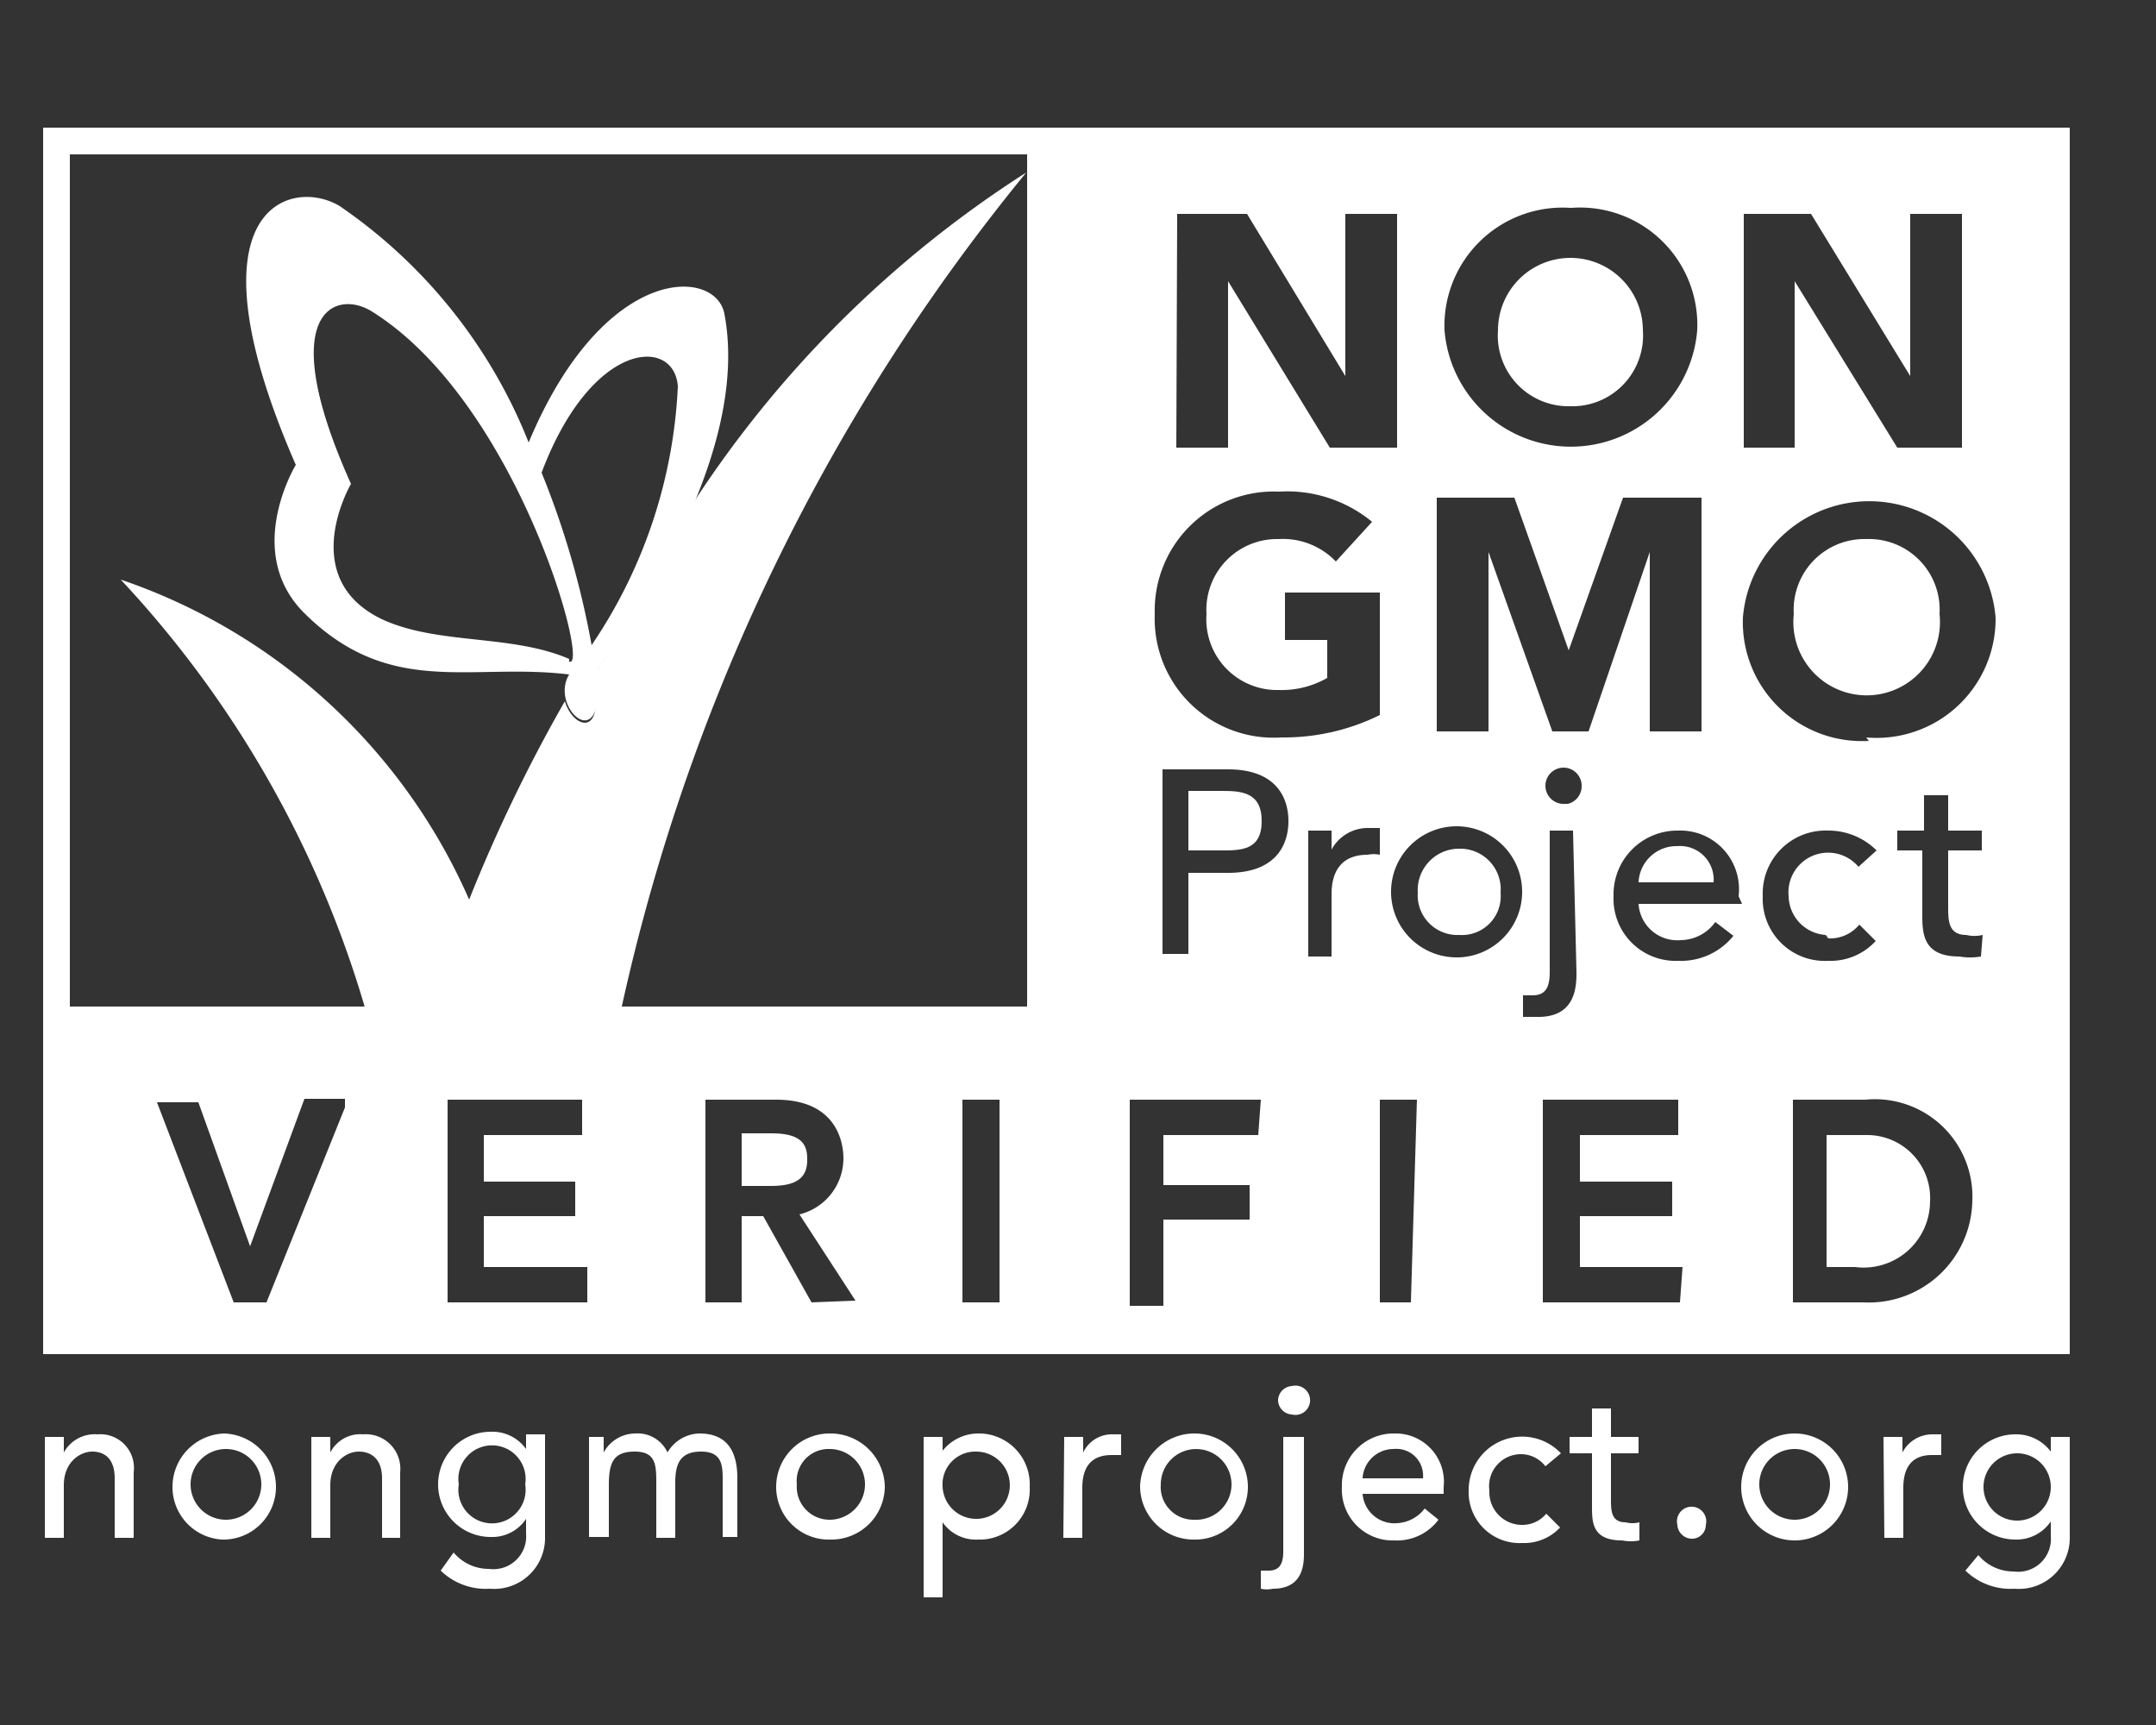
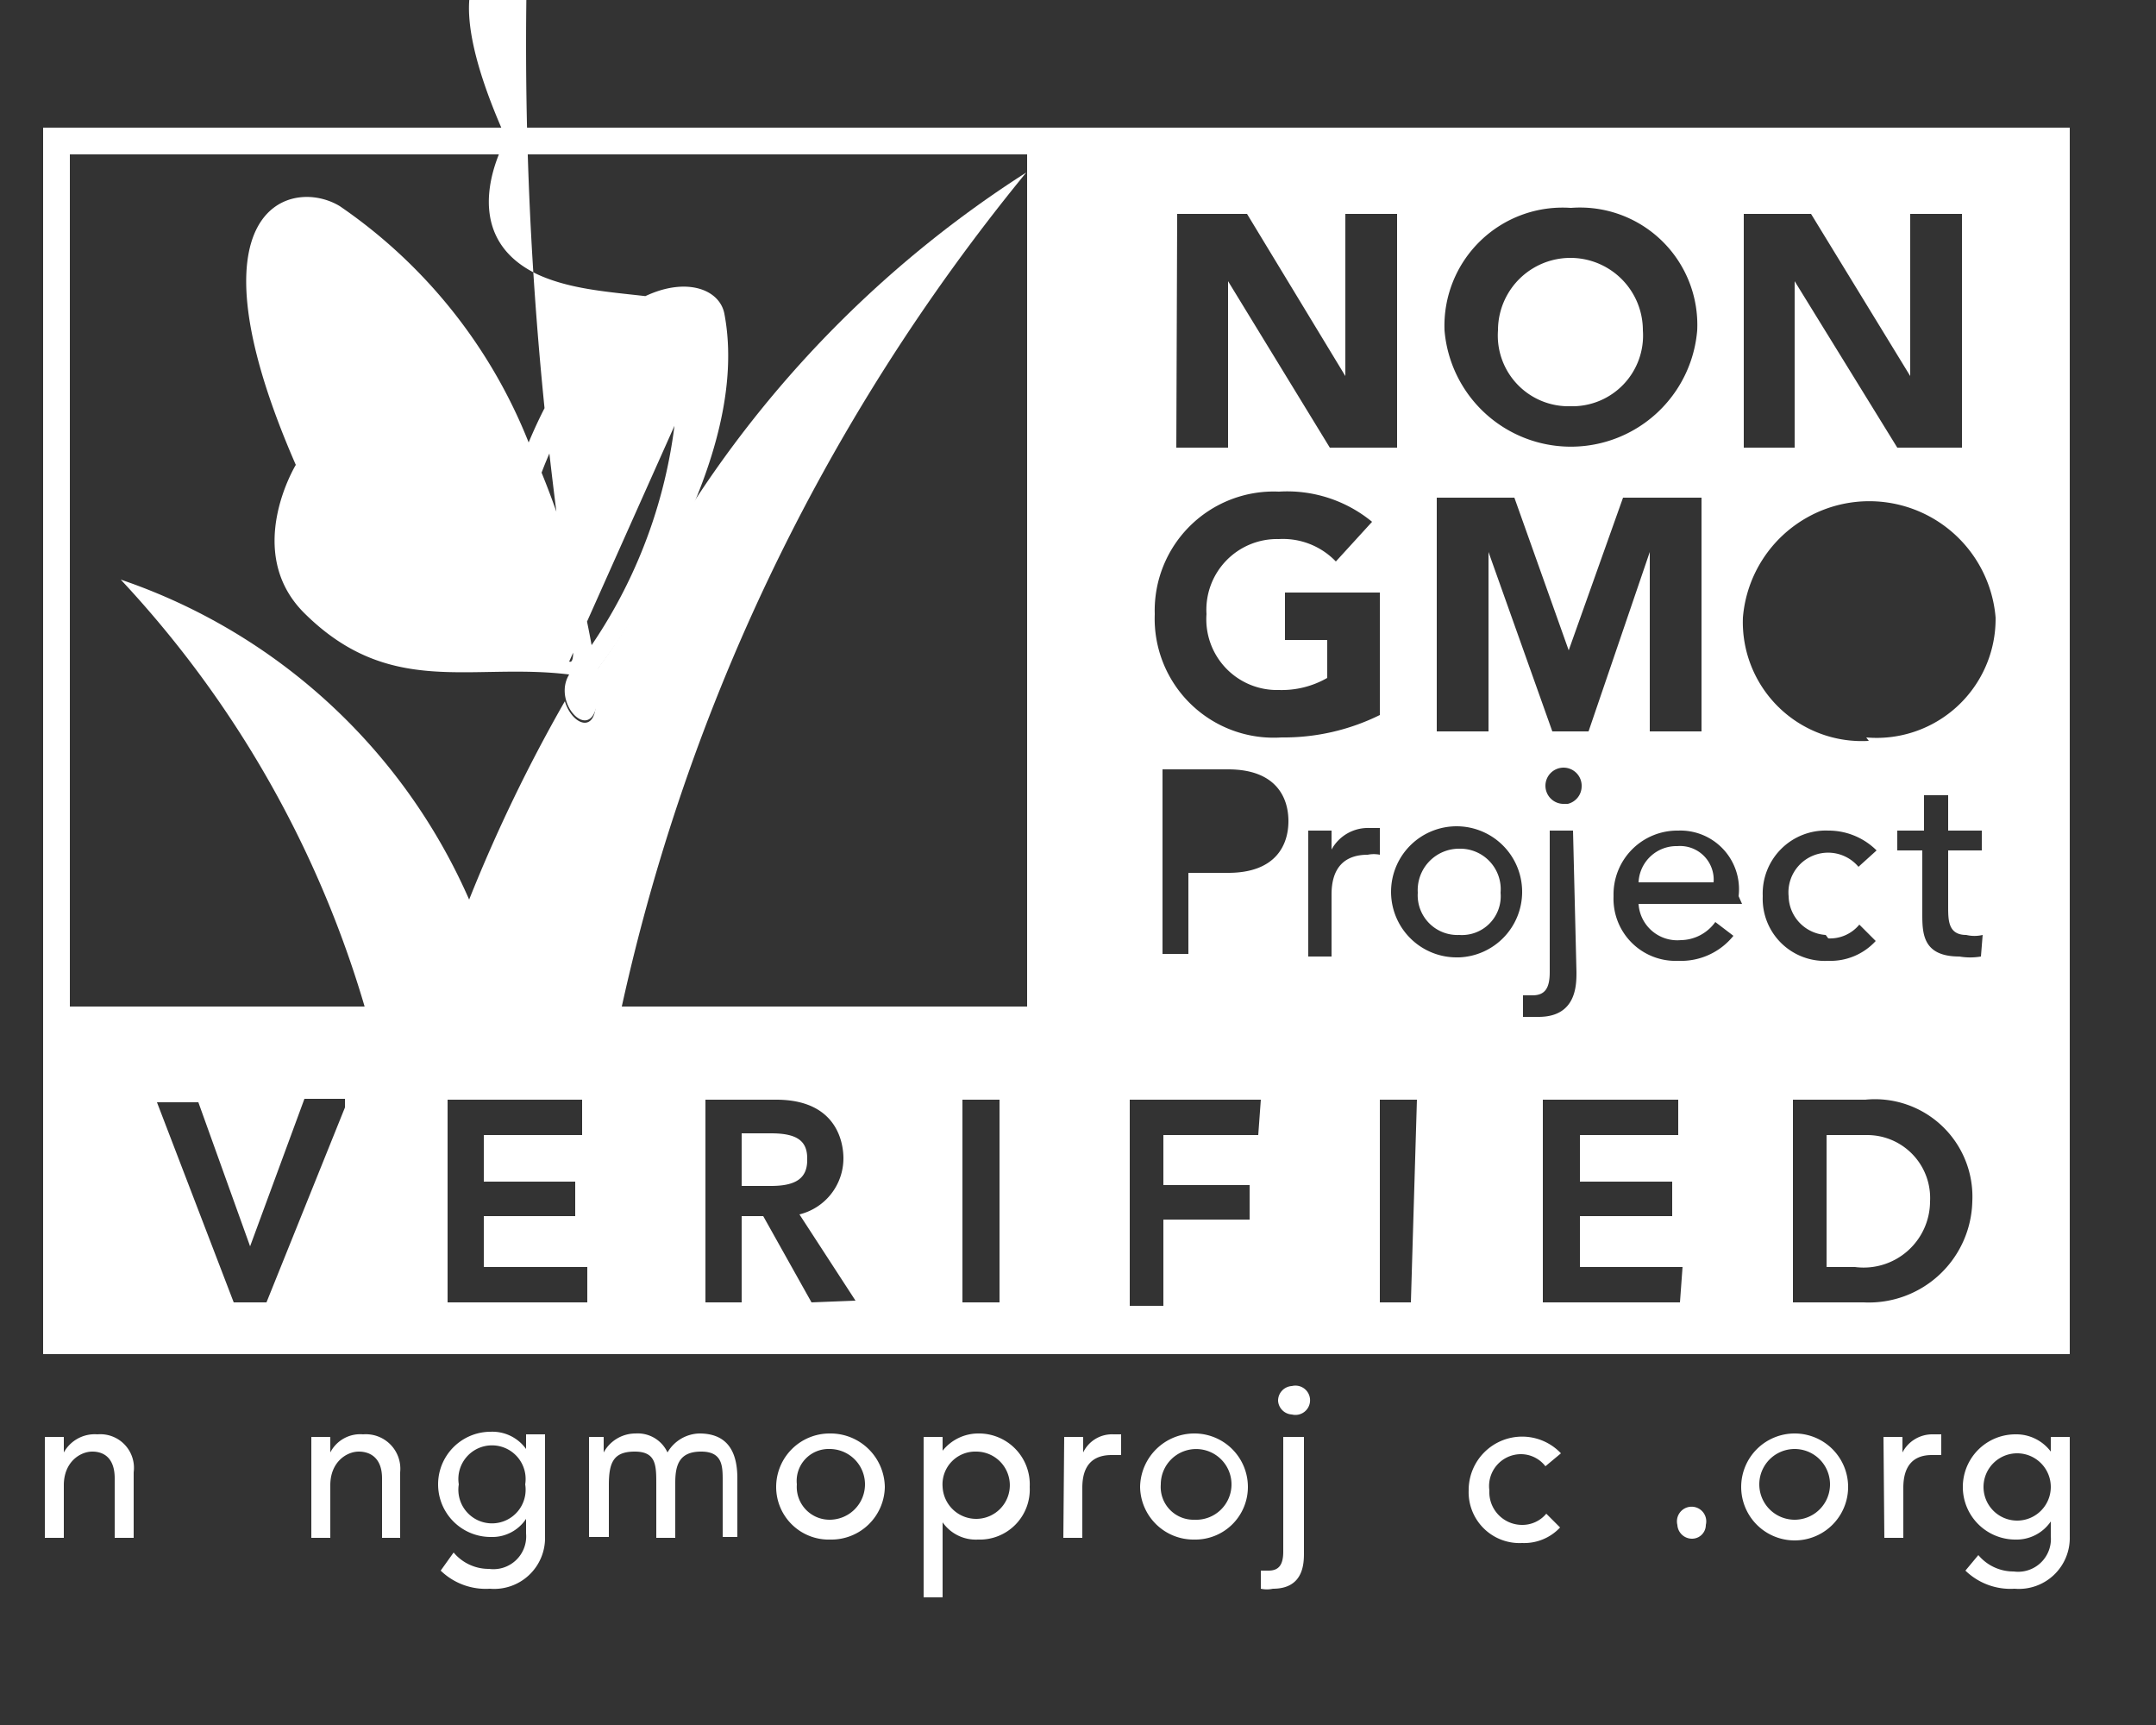
<svg xmlns="http://www.w3.org/2000/svg" id="non-gmo-project-seal-white" data-name="non-gmo-project-seal-white" width="50" height="40" viewBox="0 0 25 20">
  <rect x="0" y="0" width="25" height="20" fill="#333333" stroke="none" />
  <defs>
    <style>.cls-1{fill:#fff;}</style>
  </defs>
  <path class="cls-1" d="M11.91,1.79v9.88H.81V1.79h11.1m.31-.31H.5V12H12.22V1.48Z" />
  <path class="cls-1" d="M8.94,13.14H8.6v.59h.34c.29,0,.42-.09.42-.3S9.23,13.14,8.94,13.14Zm0,0H8.6v.59h.34c.29,0,.42-.09.42-.3S9.23,13.14,8.94,13.14Zm0,0H8.6v.59h.34c.29,0,.42-.09.42-.3S9.23,13.14,8.94,13.14Zm0,0H8.6v.59h.34c.29,0,.42-.09.42-.3S9.23,13.14,8.94,13.14Zm0,0H8.6v.59h.34c.29,0,.42-.09.42-.3S9.23,13.14,8.94,13.14Zm0,0H8.6v.59h.34c.29,0,.42-.09.42-.3S9.23,13.14,8.94,13.14ZM7.14,12A23.08,23.08,0,0,1,11.9,2,12.87,12.87,0,0,0,8,5.89,9.53,9.53,0,0,1,6.91,7.78a1.5,1.5,0,0,1,0,.35c0,.39-.28.27-.36,0a18.24,18.24,0,0,0-1.11,2.3A6.8,6.8,0,0,0,1.4,6.72,12.34,12.34,0,0,1,4.32,12H.5V15.7H24V12ZM4,12.84,3.09,15.1H2.71v0l-.89-2.32h.48l0,0,.6,1.67.63-1.71H4ZM6.81,15.1H5.19V12.75H6.75v.41H5.61v.54H6.67v.4H5.61v.59h1.2Zm2.6,0-.56-1H8.6v1H8.18V12.75H9c.72,0,.78.52.78.68a.67.67,0,0,1-.51.65l.65,1Zm2.18,0h-.43V12.75h.43Zm3-1.94h-1.1v.58h1v.4h-1v1H13.1V12.75h1.52Zm1.77,1.94H16V12.75h.43Zm3.12,0H17.89V12.75h1.57v.41H18.32v.54h1.07v.4H18.32v.59h1.19Zm2.1,0h-.79V12.75h.84a1.13,1.13,0,0,1,1.24,1.18A1.2,1.2,0,0,1,21.61,15.1Zm0-1.94h-.4v1.53h.33a.77.77,0,0,0,.87-.76A.73.73,0,0,0,21.65,13.16Zm-12.71,0H8.6v.59h.34c.29,0,.42-.09.42-.3S9.23,13.14,8.94,13.14Zm0,0H8.6v.59h.34c.29,0,.42-.09.42-.3S9.23,13.14,8.94,13.14Zm0,0H8.6v.59h.34c.29,0,.42-.09.42-.3S9.23,13.14,8.94,13.14Zm0,0H8.6v.59h.34c.29,0,.42-.09.42-.3S9.23,13.14,8.94,13.14Zm0,0H8.6v.59h.34c.29,0,.42-.09.42-.3S9.23,13.14,8.94,13.14Z" />
-   <path class="cls-1" d="M8.4,3.64C8.3,3.1,7,3.05,6.13,5.13A6,6,0,0,0,3.94,2.39c-.56-.34-1.82,0-.51,3,0,0-.61,1,.09,1.71,1,1,1.94.58,3.08.72-.21.34.28.84.33.28a1.42,1.42,0,0,0,0-.34C7.19,7.41,8.72,5.33,8.4,3.64Zm-1.8,4c-.67-.29-1.52-.16-2.17-.46-1-.48-.36-1.57-.36-1.57-.9-2-.18-2.26.24-2C6,4.66,6.85,7.78,6.6,7.67ZM6.28,5.48v0c.58-1.54,1.54-1.58,1.58-1a5.81,5.81,0,0,1-1,3A10,10,0,0,0,6.28,5.48Z" />
+   <path class="cls-1" d="M8.4,3.64C8.3,3.1,7,3.05,6.13,5.13A6,6,0,0,0,3.94,2.39c-.56-.34-1.82,0-.51,3,0,0-.61,1,.09,1.71,1,1,1.94.58,3.08.72-.21.34.28.84.33.28a1.42,1.42,0,0,0,0-.34C7.19,7.41,8.72,5.33,8.4,3.64Zc-.67-.29-1.52-.16-2.17-.46-1-.48-.36-1.57-.36-1.57-.9-2-.18-2.26.24-2C6,4.66,6.85,7.78,6.6,7.67ZM6.28,5.48v0c.58-1.54,1.54-1.58,1.58-1a5.81,5.81,0,0,1-1,3A10,10,0,0,0,6.28,5.48Z" />
  <path class="cls-1" d="M.52,16.66H.74v.18h0a.41.41,0,0,1,.39-.21.39.39,0,0,1,.42.44v.76H1.33v-.69c0-.23-.12-.31-.26-.31s-.33.12-.33.39v.61H.52" />
-   <path class="cls-1" d="M2.58,16.62a.62.62,0,0,1,.62.62.61.61,0,0,1-.62.61A.61.61,0,0,1,2,17.24a.62.62,0,0,1,.62-.62m0,1a.41.41,0,0,0,0-.82.41.41,0,0,0,0,.82" />
  <path class="cls-1" d="M3.61,16.66h.22v.18h0a.39.39,0,0,1,.38-.21.4.4,0,0,1,.43.44v.76H4.43v-.69c0-.23-.13-.31-.27-.31s-.33.12-.33.39v.61H3.61" />
  <path class="cls-1" d="M6.32,17.82a.59.59,0,0,1-.64.6.75.75,0,0,1-.57-.21L5.26,18a.53.53,0,0,0,.41.19.38.38,0,0,0,.43-.41v-.17h0a.47.47,0,0,1-.41.21.61.61,0,0,1,0-1.22.48.48,0,0,1,.41.2h0v-.17h.22m-1,.58a.39.39,0,1,0,.77,0,.39.39,0,1,0-.77,0" />
  <path class="cls-1" d="M6.83,16.66H7v.18h0a.42.42,0,0,1,.37-.22.38.38,0,0,1,.37.22.44.44,0,0,1,.37-.22c.36,0,.44.26.44.52v.68H8.38v-.65c0-.17,0-.34-.25-.34s-.3.15-.3.36v.64H7.61v-.62c0-.22,0-.38-.25-.38s-.3.13-.3.39v.6H6.83" />
  <path class="cls-1" d="M9.63,16.62a.63.63,0,0,1,.63.62.62.62,0,0,1-.63.61A.61.61,0,0,1,9,17.24a.62.62,0,0,1,.62-.62m0,1a.41.41,0,0,0,0-.82.37.37,0,0,0-.38.41.38.38,0,0,0,.38.41" />
  <path class="cls-1" d="M10.71,16.66h.22v.16h0a.53.53,0,0,1,.41-.2.59.59,0,0,1,.6.62.58.58,0,0,1-.6.61.47.47,0,0,1-.41-.2h0v.87h-.22m.22-1.28a.39.39,0,1,0,.39-.41.38.38,0,0,0-.39.41" />
  <path class="cls-1" d="M12.34,16.66h.22v.18h0a.37.37,0,0,1,.35-.21H13v.24l-.11,0c-.22,0-.34.12-.34.38v.58h-.22" />
  <path class="cls-1" d="M13.85,16.62a.62.62,0,0,1,.62.62.61.61,0,0,1-.62.61.62.62,0,0,1-.63-.61.63.63,0,0,1,.63-.62m0,1a.41.41,0,1,0-.39-.41.38.38,0,0,0,.39.41" />
  <path class="cls-1" d="M15.12,16.66V18c0,.12,0,.42-.36.42a.32.32,0,0,1-.14,0l0-.21.09,0c.12,0,.17-.07.17-.22V16.66m.1-.59a.17.17,0,1,1,0,.33.17.17,0,0,1-.16-.16.17.17,0,0,1,.16-.17" />
-   <path class="cls-1" d="M15.8,17.32a.37.37,0,0,0,.4.34.43.43,0,0,0,.32-.17l.16.13a.6.6,0,0,1-.51.24.59.59,0,0,1-.61-.62.6.6,0,0,1,.61-.62.56.56,0,0,1,.57.62v.08m-.24-.18a.31.31,0,0,0-.34-.34.36.36,0,0,0-.36.34Z" />
  <path class="cls-1" d="M17.92,17a.36.36,0,0,0-.29-.14.37.37,0,0,0-.36.42.38.38,0,0,0,.38.4.36.36,0,0,0,.28-.13l.16.16a.57.57,0,0,1-.44.18.59.59,0,0,1-.62-.61.62.62,0,0,1,1.07-.43" />
-   <path class="cls-1" d="M19,16.85h-.32v.53c0,.13,0,.27.17.27a.32.32,0,0,0,.16,0v.21a.51.51,0,0,1-.2,0c-.35,0-.35-.21-.35-.4v-.61h-.26v-.19h.26v-.33h.22v.33H19" />
  <path class="cls-1" d="M19.45,17.68a.17.17,0,1,1,.33,0,.16.16,0,0,1-.16.16.17.17,0,0,1-.17-.16" />
  <path class="cls-1" d="M20.81,16.62a.62.62,0,0,1,.62.62.62.62,0,0,1-1.24,0,.62.62,0,0,1,.62-.62m0,1a.41.41,0,0,0,0-.82.41.41,0,0,0,0,.82" />
  <path class="cls-1" d="M21.84,16.66h.22v.18h0a.39.39,0,0,1,.35-.21h.1v.24l-.11,0c-.21,0-.33.12-.33.38v.58h-.22" />
  <path class="cls-1" d="M24,17.82a.59.59,0,0,1-.64.6.75.75,0,0,1-.57-.21l.15-.18a.53.53,0,0,0,.41.19.38.38,0,0,0,.43-.41v-.17h0a.48.48,0,0,1-.41.21.61.61,0,0,1,0-1.22.5.5,0,0,1,.41.2h0v-.17H24m-1,.58a.39.39,0,0,0,.78,0,.39.39,0,1,0-.78,0" />
  <path class="cls-1" d="M19.45,9.81a.44.44,0,0,0-.45.42h.87A.39.39,0,0,0,19.45,9.81Z" />
-   <path class="cls-1" d="M14.16,9.17h-.38v.69h.38c.23,0,.47,0,.47-.34S14.39,9.17,14.16,9.17Z" />
  <path class="cls-1" d="M18.21,4.71a.82.82,0,0,0,.84-.88.84.84,0,1,0-1.68,0A.82.82,0,0,0,18.21,4.71Z" />
  <path class="cls-1" d="M16.92,9.84a.48.48,0,0,0-.48.51.46.46,0,0,0,.48.49.45.45,0,0,0,.48-.49A.47.47,0,0,0,16.92,9.84Z" />
-   <path class="cls-1" d="M21.64,6.25a.82.82,0,0,0-.84.87.85.85,0,1,0,1.69,0A.82.82,0,0,0,21.64,6.25Z" />
  <path class="cls-1" d="M12.22,1.48V12H24V1.48Zm8,1H21l1.15,1.88h0V2.48h.6V5.19H22L20.81,3.26h0V5.19h-.59Zm-2-.07a1.36,1.36,0,0,1,1.46,1.42,1.47,1.47,0,0,1-2.93,0A1.37,1.37,0,0,1,18.21,2.41Zm-4.57.07h.81L15.6,4.36h0V2.48h.6V5.19h-.78L14.24,3.26h0V5.19h-.6ZM14.83,5.7a1.55,1.55,0,0,1,1.08.35l-.42.46a.85.85,0,0,0-.66-.26.82.82,0,0,0-.84.87.82.82,0,0,0,.84.88,1.06,1.06,0,0,0,.56-.14V7.42H14.9V6.87H16V8.29a2.51,2.51,0,0,1-1.14.26,1.38,1.38,0,0,1-1.47-1.43A1.38,1.38,0,0,1,14.83,5.7Zm-.59,4.42h-.46v.94h-.3V8.92h.76c.56,0,.7.33.7.6S14.8,10.12,14.24,10.12ZM16,9.91a.35.35,0,0,0-.14,0c-.27,0-.42.15-.42.46v.72h-.27V9.63h.27v.22h0a.48.48,0,0,1,.44-.25h.12Zm.88,1.19a.76.76,0,1,1,.77-.75A.76.76,0,0,1,16.92,11.1Zm1.4.17c0,.15,0,.52-.44.52l-.18,0,0-.25.11,0c.15,0,.2-.09.2-.27V9.63h.27Zm-.14-1.95a.21.21,0,1,1,.2-.2A.21.21,0,0,1,18.18,9.32ZM18,8.48,17.26,6.4h0V8.48h-.6V5.77h.9l.63,1.77h0l.63-1.77h.91V8.48h-.6V6.4h0l-.71,2.08Zm2.2,2H19a.45.45,0,0,0,.49.42.5.5,0,0,0,.4-.21l.21.16a.78.78,0,0,1-.64.29.72.72,0,0,1-.75-.75.74.74,0,0,1,.75-.76.68.68,0,0,1,.7.76Zm1,.4a.44.44,0,0,0,.36-.16l.19.19a.71.71,0,0,1-.55.23.72.72,0,0,1-.76-.75.73.73,0,0,1,.76-.76.79.79,0,0,1,.56.23l-.21.19a.46.46,0,0,0-.81.34A.46.46,0,0,0,21.17,10.84Zm1.77.21a.74.74,0,0,1-.25,0c-.42,0-.43-.26-.43-.49V9.86H22V9.63h.31V9.22h.28v.41h.39v.23h-.39v.65c0,.16,0,.33.21.33a.41.41,0,0,0,.19,0Zm-1.3-2.5a1.38,1.38,0,0,1-1.46-1.43,1.47,1.47,0,0,1,2.93,0A1.38,1.38,0,0,1,21.64,8.55Z" />
</svg>